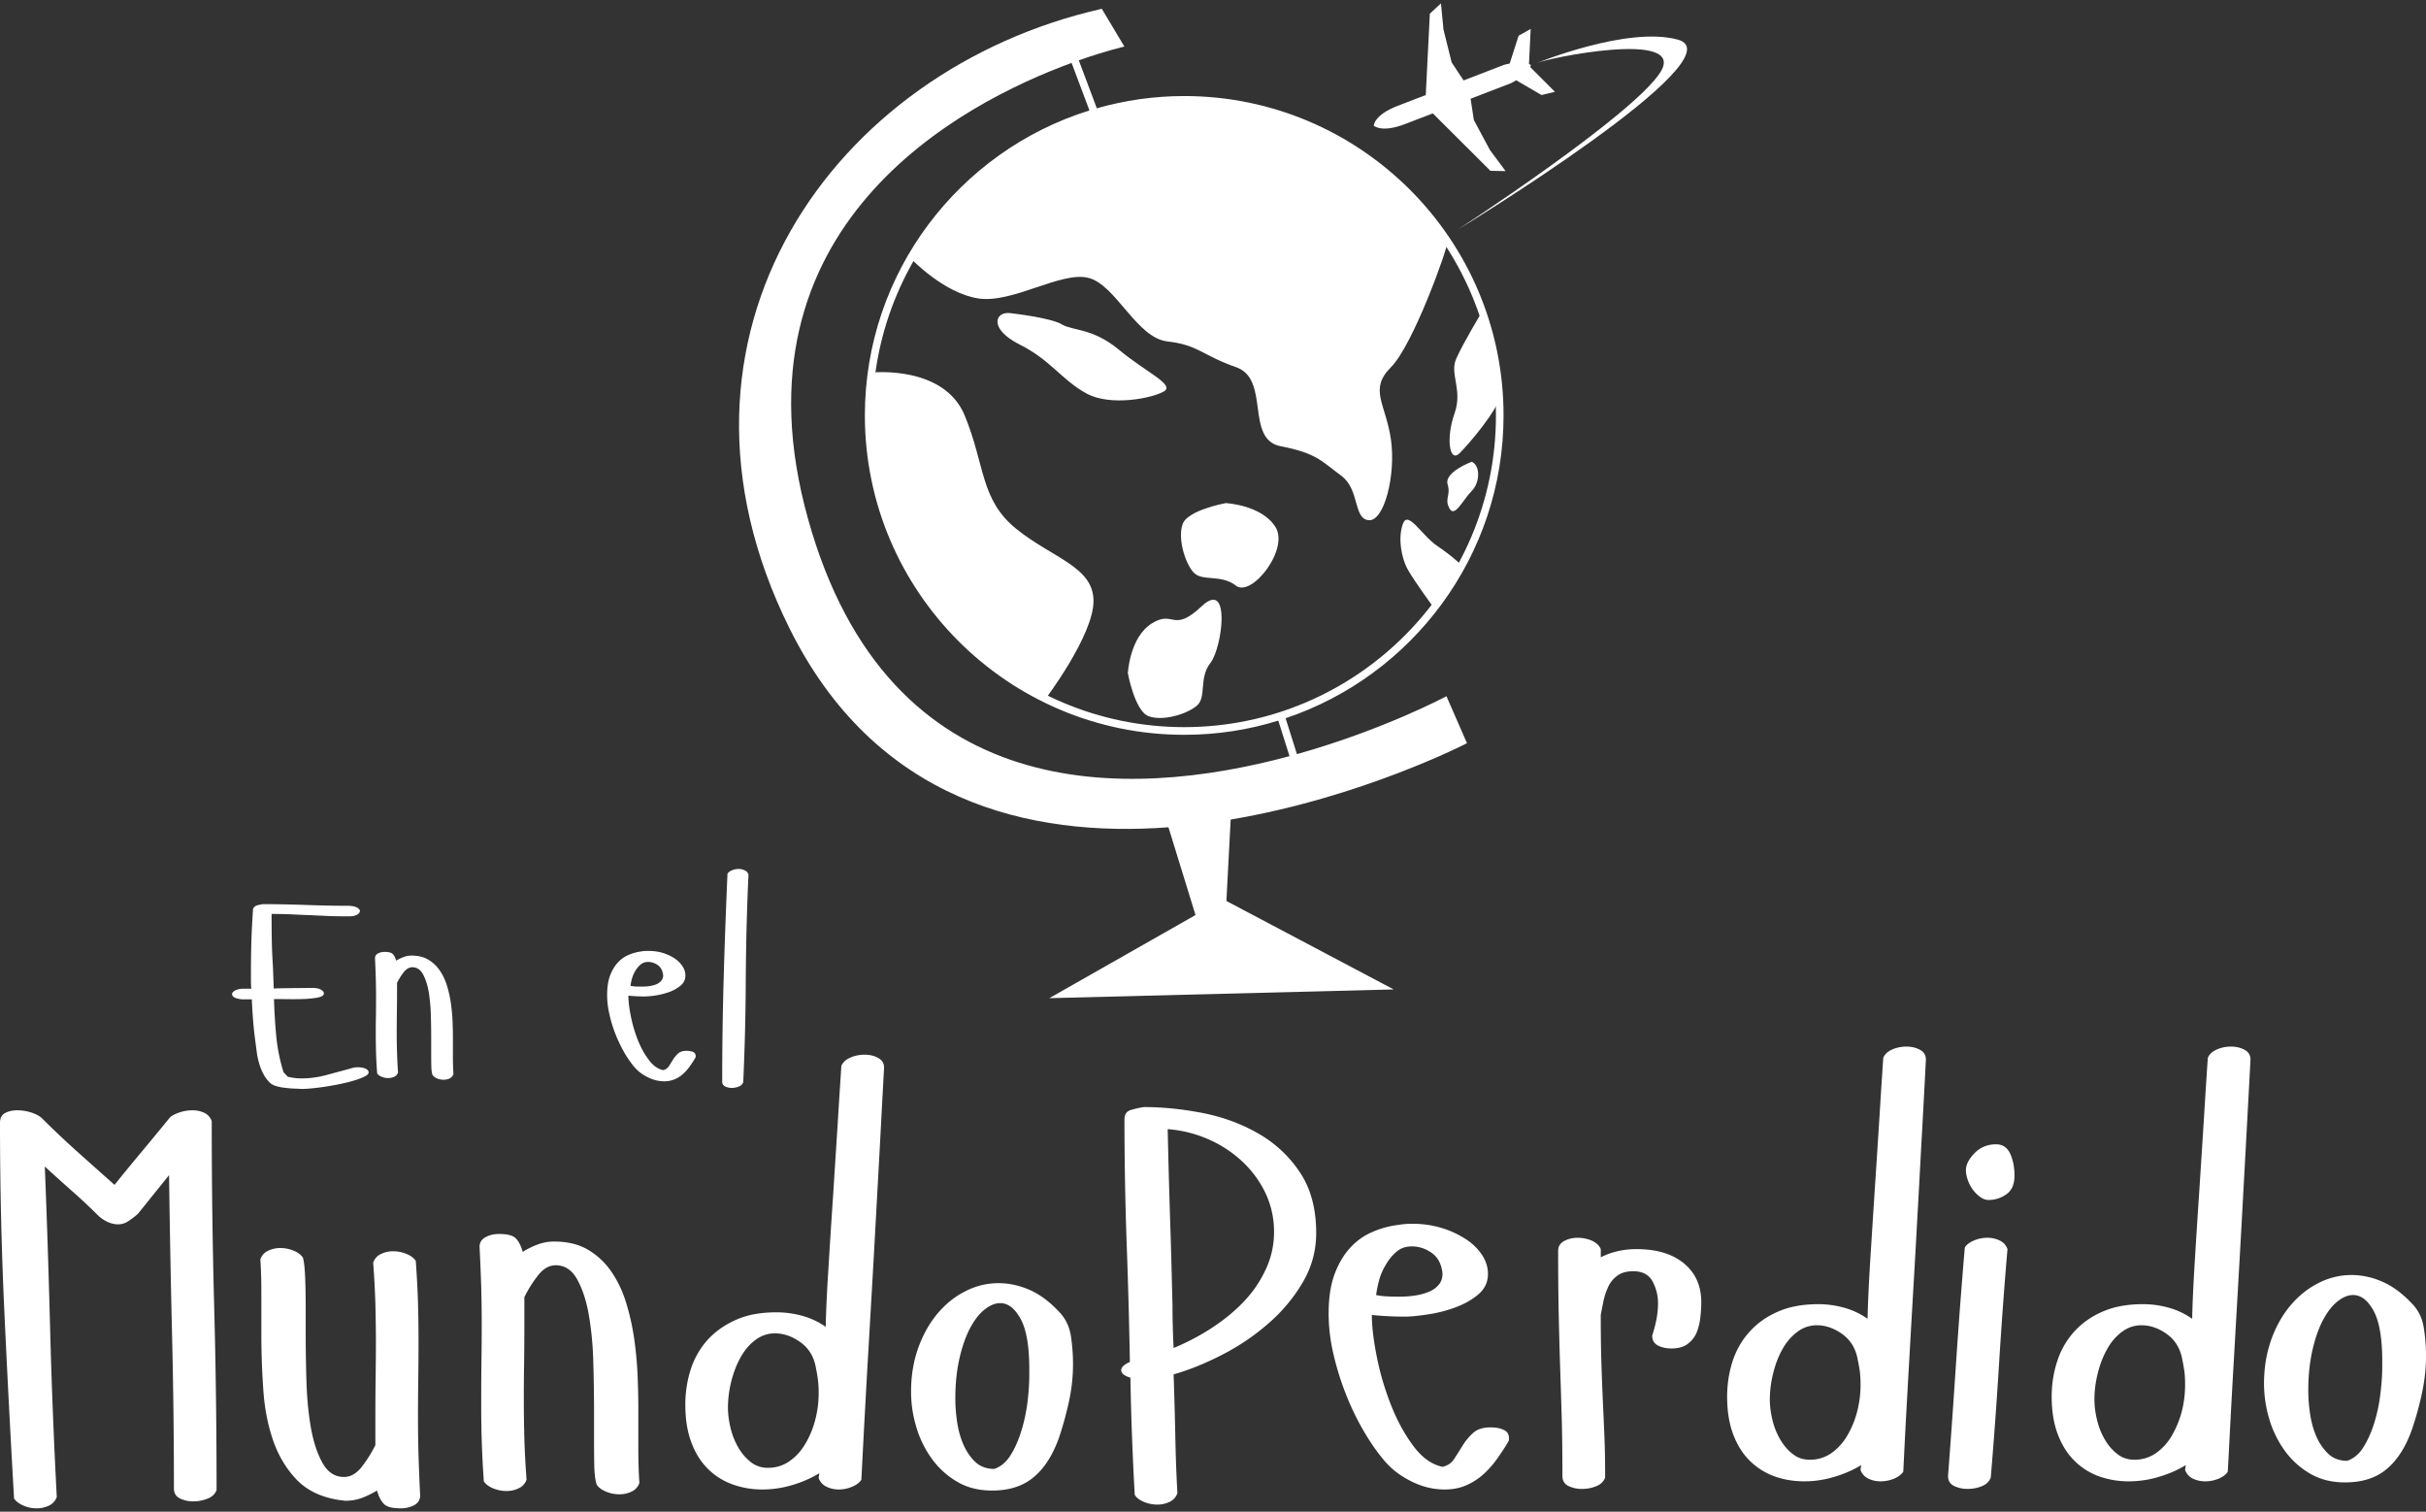
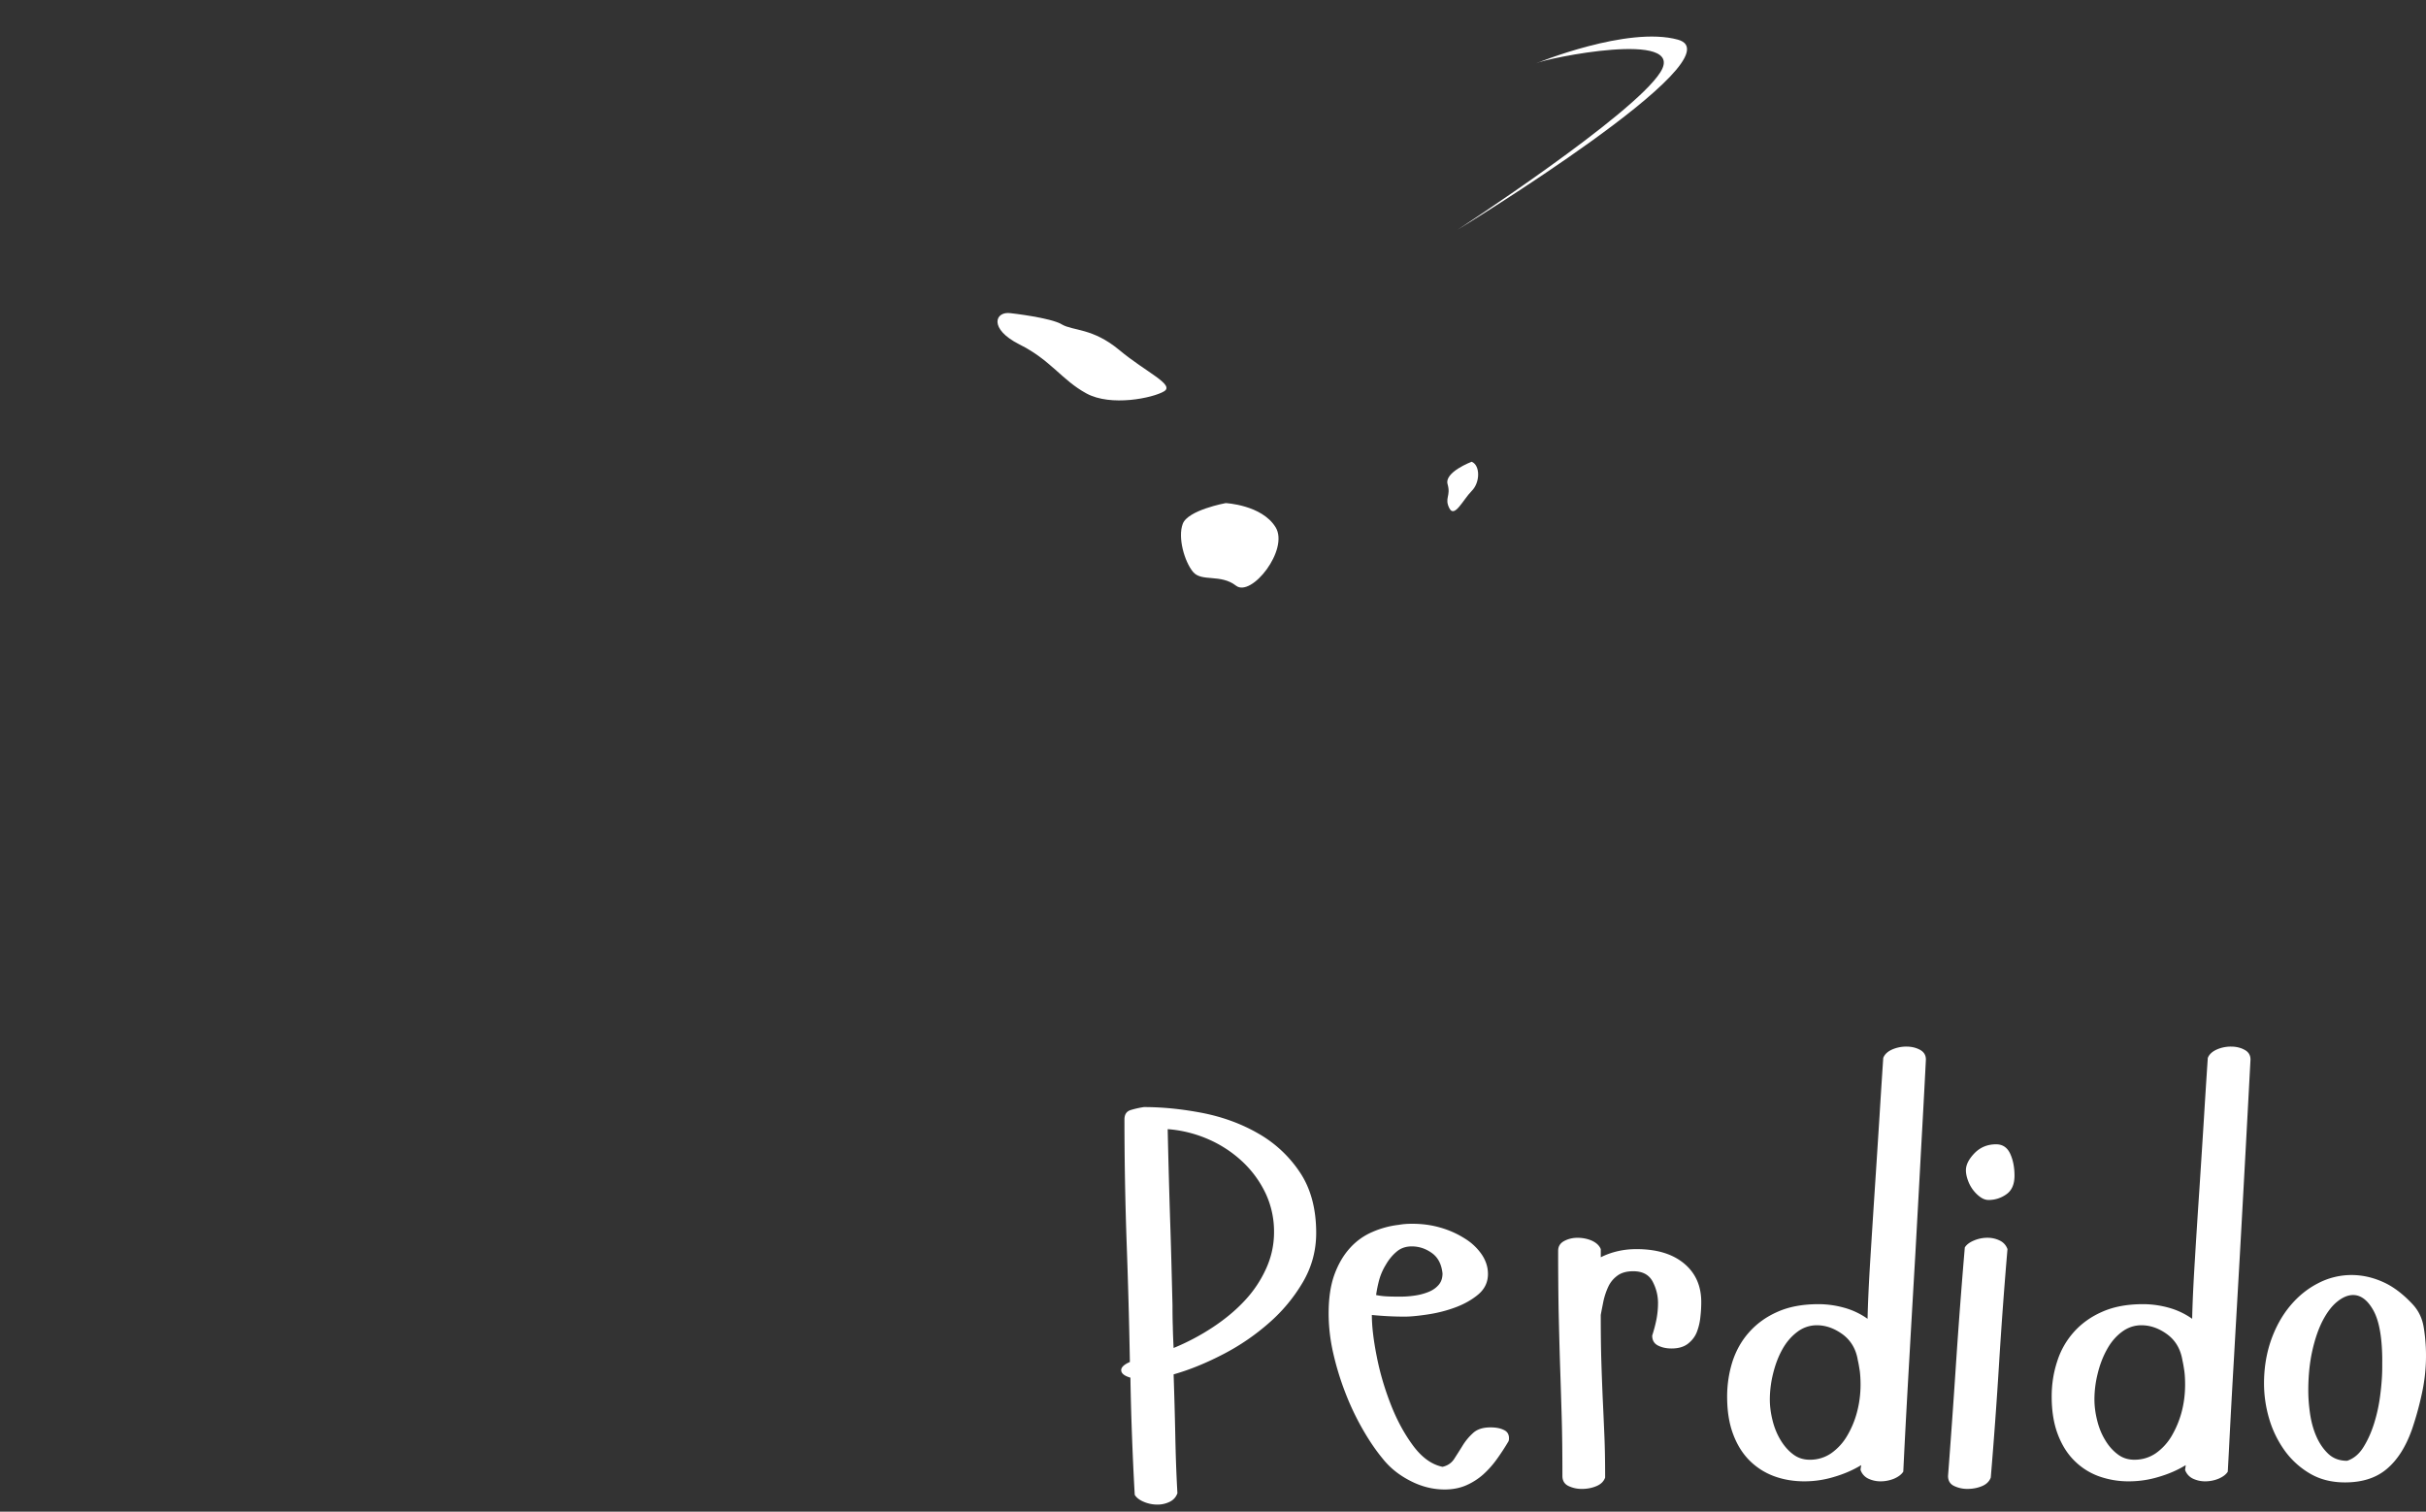
<svg xmlns="http://www.w3.org/2000/svg" width="260" height="162" xml:space="preserve">
  <rect width="100%" height="100%" fill="#333333" stroke="none" />
  <g fill="#FFF">
-     <path d="M37.377 97.068c.399.018.696.086.896.194.2.119.302.245.302.37 0 .132-.103.257-.302.389-.2.119-.496.177-.896.177-.775 0-1.494-.006-2.161-.034-.662-.035-1.323-.058-1.971-.092-.659-.022-1.317-.051-1.976-.086a63.7 63.7 0 0 0-2.161-.045c0 .827.005 1.671.017 2.566.011.884.051 1.938.131 3.147l.08 2.275a92.34 92.34 0 0 1 2.087-.04c.69-.005 1.391-.017 2.087-.017.405 0 .696.068.898.194.197.113.302.245.302.37 0 .217-.191.359-.573.445-.382.085-.847.137-1.409.171-.559.022-1.141.028-1.756.022-.616-.006-1.152-.011-1.608-.011a61.2 61.2 0 0 0 .243 3.969c.123 1.312.385 2.606.781 3.872l.456.485c.471.113.961.177 1.477.177.887 0 1.776-.126 2.655-.359.878-.239 1.751-.474 2.601-.702a2.402 2.402 0 0 1 1.278-.085c.186.04.348.103.471.188.12.079.18.193.18.324 0 .138-.128.274-.394.411-.268.143-.61.279-1.038.41a15.95 15.95 0 0 1-1.437.371c-.527.12-1.055.211-1.588.297-.527.085-1.041.153-1.52.199-.484.052-.878.074-1.18.074a4.4 4.4 0 0 1-.28-.012 2.587 2.587 0 0 0-.285-.017c-.177 0-.382-.012-.642-.028a21.943 21.943 0 0 1-.792-.086 5.483 5.483 0 0 1-.784-.171 1.721 1.721 0 0 1-.567-.285 3.761 3.761 0 0 1-.767-.992 5.986 5.986 0 0 1-.451-1.124 7.831 7.831 0 0 1-.259-1.203c-.054-.428-.111-.844-.168-1.283a36.662 36.662 0 0 1-.228-2.145 55.385 55.385 0 0 1-.137-2.258H25.9c-.679-.074-1.027-.263-1.027-.57 0-.12.089-.223.26-.337s.425-.188.767-.228h1.029a12.508 12.508 0 0 1-.034-1.027v-1.015c0-1.141.023-2.259.054-3.354.043-1.101.1-2.155.174-3.183.114-.188.257-.308.437-.358.18-.046.374-.086.584-.126 1.534 0 3.068.034 4.605.086 1.534.056 3.077.09 4.628.09zM46.356 115.192c-.083-.211-.123-.547-.131-1.009-.014-.462-.014-.992-.014-1.603v-1.278c0-.854-.011-1.728-.04-2.629a17.66 17.66 0 0 0-.239-2.458c-.137-.741-.345-1.352-.613-1.836-.276-.484-.653-.725-1.126-.725-.336 0-.644.177-.924.53-.271.349-.513.73-.718 1.146v1.164c0 .741-.012 1.471-.02 2.178-.006.713-.014 1.426-.014 2.145 0 .645.011 1.301.034 1.974.017.673.051 1.386.108 2.144a.778.778 0 0 1-.408.457 1.555 1.555 0 0 1-.641.137c-.246 0-.485-.046-.708-.137-.228-.098-.394-.217-.482-.371-.06-.793-.1-1.522-.117-2.201a78.482 78.482 0 0 1-.011-4.06c.005-.667.011-1.374.011-2.087a87.769 87.769 0 0 0-.114-3.982c0-.228.103-.398.314-.513s.442-.166.713-.166c.433 0 .73.074.875.223.157.154.276.394.368.713.248-.154.504-.279.787-.382a2.3 2.3 0 0 1 .864-.16c.699 0 1.292.143 1.776.428.482.285.893.662 1.221 1.135.328.474.593 1.01.784 1.62a12.8 12.8 0 0 1 .425 1.876c.091.639.154 1.289.183 1.934.028.645.04 1.227.04 1.762v2.162c0 .319.006.633.02.936.009.296.02.587.04.85a.833.833 0 0 1-.414.462c-.2.091-.411.137-.639.137-.245 0-.485-.046-.707-.137-.229-.104-.391-.224-.483-.379zM73.454 104.539c0 .434-.166.793-.513 1.078a3.99 3.99 0 0 1-1.204.685 8.289 8.289 0 0 1-1.448.371 8.99 8.99 0 0 1-1.212.113c-.584 0-1.167-.034-1.731-.085 0 .587.083 1.306.257 2.167.171.867.413 1.705.735 2.538.325.815.713 1.539 1.187 2.161.456.627.981.998 1.545 1.112a.959.959 0 0 0 .61-.411c.14-.217.282-.444.442-.701.146-.239.328-.462.55-.667.222-.194.53-.291.924-.291.262 0 .49.046.682.119.188.092.282.24.282.451 0 .074-.006.125-.029.159a9.47 9.47 0 0 1-.61.941 4.738 4.738 0 0 1-.719.81c-.271.245-.57.434-.896.57a2.834 2.834 0 0 1-1.124.217 3.863 3.863 0 0 1-1.819-.468 4.366 4.366 0 0 1-1.455-1.151 11.512 11.512 0 0 1-1.052-1.552 16.124 16.124 0 0 1-.907-1.916 14.468 14.468 0 0 1-.633-2.087 9.079 9.079 0 0 1-.248-2.088c0-.815.108-1.506.311-2.059.214-.564.485-1.026.83-1.397.336-.37.73-.65 1.178-.832a4.883 4.883 0 0 1 1.377-.371c.108-.028.234-.04.359-.046.12-.006.24-.006.351-.006.528 0 1.035.063 1.503.2.479.137.896.342 1.272.57.365.239.658.524.872.844.225.321.333.664.333 1.022zm-5.372-.484c-.148.245-.26.502-.336.765a4.9 4.9 0 0 0-.171.826c.188.034.376.063.556.074.177.006.419.006.727.006.242 0 .493-.012.747-.051.254-.04.491-.098.705-.183.219-.086.402-.211.539-.371a.86.86 0 0 0 .223-.61c-.057-.496-.245-.855-.564-1.077a1.818 1.818 0 0 0-1.061-.349c-.319 0-.587.103-.807.291a2.78 2.78 0 0 0-.558.679zM77.965 93.63c.103-.148.262-.279.484-.365a1.82 1.82 0 0 1 .719-.143c.225 0 .439.046.63.143a.737.737 0 0 1 .419.45c-.174 3.73-.265 7.442-.291 11.139a261.467 261.467 0 0 1-.273 11.132.783.783 0 0 1-.477.45 1.965 1.965 0 0 1-.752.148c-.268 0-.499-.057-.71-.159-.206-.098-.314-.279-.314-.525 0-3.729.054-7.442.16-11.132.103-3.702.246-7.409.405-11.138zM6.085 160.423a1.6 1.6 0 0 1-.844.924c-.408.2-.844.291-1.3.291a3.4 3.4 0 0 1-1.42-.291c-.448-.188-.781-.439-1.015-.753-.385-6.746-.736-13.453-1.043-20.126A436.118 436.118 0 0 1 0 120.319c0-.502.185-.85.55-1.043.368-.2.801-.291 1.303-.291a5 5 0 0 1 1.475.228c.484.166.864.349 1.126.582a96.01 96.01 0 0 0 3.827 3.621c1.312 1.17 2.644 2.361 3.992 3.559a206.964 206.964 0 0 1 2.92-3.559c.981-1.18 1.976-2.384 2.983-3.621l.171-.171a4.39 4.39 0 0 1 1.072-.468c.405-.12.821-.171 1.243-.171.425 0 .833.085 1.215.262.388.177.656.468.815.896 0 6.639.085 13.226.259 19.767.174 6.53.26 13.128.26 19.761-.154.428-.476.736-.953.924a4.1 4.1 0 0 1-1.534.297 3.226 3.226 0 0 1-1.452-.319c-.425-.217-.633-.57-.633-1.078 0-5.629-.071-11.224-.208-16.778-.131-5.555-.239-11.149-.313-16.783l-3.359 4.169a9.635 9.635 0 0 1-.987.747 1.93 1.93 0 0 1-1.095.354c-.736 0-1.449-.309-2.147-.93a57.313 57.313 0 0 0-2.832-2.658c-.967-.85-1.928-1.722-2.894-2.605.236 5.942.425 11.845.576 17.707.157 5.866.391 11.762.705 17.705zM32.47 134.788c.117.422.188 1.112.231 2.053.04.947.06 2.036.06 3.269v2.605c0 1.74.025 3.524.083 5.355.057 1.836.222 3.502.49 5.007.277 1.506.685 2.743 1.249 3.73.559.98 1.317 1.471 2.287 1.471.69 0 1.317-.354 1.882-1.061a14.003 14.003 0 0 0 1.477-2.35v-2.372c0-1.5.003-2.983.023-4.426.017-1.448.034-2.908.034-4.368 0-1.317-.026-2.652-.057-4.026a103.52 103.52 0 0 0-.234-4.363c.148-.428.431-.741.838-.93.402-.199.833-.29 1.3-.29.499 0 .987.091 1.446.29.468.188.79.445.984.753.114 1.62.194 3.114.234 4.488.04 1.363.057 2.709.057 4.021 0 1.466-.008 2.886-.028 4.249a255.204 255.204 0 0 0-.028 4.254c0 1.238.022 2.516.057 3.85.043 1.329.097 2.749.174 4.261 0 .456-.208.804-.636 1.043a3.06 3.06 0 0 1-1.448.337c-.887 0-1.483-.148-1.791-.462-.311-.303-.559-.787-.753-1.443a9.95 9.95 0 0 1-1.591.782 5.13 5.13 0 0 1-1.765.313 1.5 1.5 0 0 1-.265-.023 1.15 1.15 0 0 0-.262-.034c-1.965-.268-3.519-.986-4.66-2.139-1.132-1.157-1.99-2.571-2.572-4.226-.576-1.659-.936-3.484-1.066-5.469a86.224 86.224 0 0 1-.211-5.938v-4.396c0-.65-.005-1.295-.025-1.91a41.351 41.351 0 0 0-.083-1.734c.151-.428.433-.735.835-.924a2.997 2.997 0 0 1 1.303-.291c.505 0 .984.098 1.446.291.463.189.791.44.985.753zM63.953 159.1c-.154-.434-.24-1.112-.263-2.059-.02-.941-.025-2.036-.025-3.268v-2.612c0-1.733-.031-3.513-.085-5.35a34.363 34.363 0 0 0-.494-5.007c-.271-1.5-.69-2.743-1.249-3.735-.559-.986-1.317-1.478-2.284-1.478-.69 0-1.32.359-1.882 1.072a13.562 13.562 0 0 0-1.474 2.344v2.379c0 1.5-.008 2.977-.023 4.425a226.572 226.572 0 0 0-.034 4.369c0 1.317.023 2.657.057 4.026.04 1.368.12 2.822.234 4.368a1.568 1.568 0 0 1-.844.918 2.935 2.935 0 0 1-1.3.291c-.501 0-.98-.097-1.448-.291-.459-.188-.787-.438-.987-.747a114.221 114.221 0 0 1-.279-8.508c0-1.466.006-2.88.023-4.254.022-1.363.031-2.789.031-4.255 0-1.231-.02-2.515-.054-3.844-.043-1.334-.1-2.749-.177-4.26 0-.457.211-.811.633-1.038.428-.239.907-.348 1.452-.348.881 0 1.483.153 1.793.462.308.308.559.792.747 1.454a9.077 9.077 0 0 1 1.597-.787 5.059 5.059 0 0 1 1.762-.319c1.426 0 2.635.297 3.619.867a7.913 7.913 0 0 1 2.489 2.314c.679.97 1.204 2.06 1.591 3.303.388 1.237.676 2.509.873 3.82.191 1.307.313 2.63.376 3.93.051 1.323.083 2.51.083 3.593v4.397c0 .655.012 1.289.029 1.91.02.622.048 1.197.083 1.739a1.57 1.57 0 0 1-.83.924 3 3 0 0 1-1.309.291c-.502 0-.984-.097-1.443-.291-.469-.192-.789-.437-.988-.745zM94.749 114.417c-.163 2.932-.331 6.182-.525 9.752-.194 3.564-.399 7.226-.604 10.967-.216 3.741-.428 7.442-.642 11.109-.208 3.667-.391 7.043-.55 10.129l-.114 2.201c-.194.308-.519.553-.987.747a3.613 3.613 0 0 1-1.443.297c-.462 0-.901-.098-1.306-.297a1.603 1.603 0 0 1-.838-.924c0-.074.014-.16.028-.263a.992.992 0 0 0 .034-.256c-.89.541-1.871.969-2.926 1.277-1.058.308-2.11.462-3.153.462a9.357 9.357 0 0 1-3.24-.554 7.16 7.16 0 0 1-2.635-1.677c-.758-.753-1.34-1.693-1.762-2.84-.428-1.135-.639-2.48-.639-4.021 0-1.306.194-2.566.576-3.759a8.712 8.712 0 0 1 1.791-3.159c.816-.9 1.828-1.619 3.042-2.161 1.218-.548 2.672-.815 4.372-.815.918 0 1.842.125 2.749.376a8.125 8.125 0 0 1 2.515 1.181c.04-1.723.134-3.838.297-6.308.145-2.464.313-5.024.49-7.67.171-2.641.331-5.195.491-7.665.148-2.464.288-4.574.399-6.313.157-.376.471-.679.958-.896a3.889 3.889 0 0 1 1.531-.313c.545 0 1.024.114 1.457.348.42.235.634.577.634 1.045zm-7.294 32.239c-.191-1.203-.736-2.128-1.62-2.783-.89-.65-1.819-.986-2.783-.986-.77 0-1.471.239-2.11.724-.644.485-1.169 1.112-1.591 1.888-.428.765-.753 1.626-.987 2.572a11.68 11.68 0 0 0-.348 2.749c0 .735.103 1.482.291 2.258a7.81 7.81 0 0 0 .841 2.082 5.505 5.505 0 0 0 1.326 1.534 2.917 2.917 0 0 0 1.828.604c.847 0 1.605-.229 2.284-.696.673-.456 1.249-1.077 1.705-1.848a9.65 9.65 0 0 0 1.072-2.571c.256-.953.376-1.917.376-2.926 0-.542-.029-1.021-.086-1.443a15.165 15.165 0 0 0-.198-1.158zM97.641 149.137c0-1.654.245-3.199.747-4.631.507-1.426 1.192-2.663 2.056-3.701.87-1.044 1.868-1.854 3.008-2.424a7.684 7.684 0 0 1 3.564-.872c1.118 0 2.218.239 3.325.718 1.101.485 2.176 1.283 3.217 2.407.656.695 1.055 1.545 1.214 2.543.148 1.004.226 2.008.226 3.006 0 1.357-.148 2.726-.459 4.112a35.662 35.662 0 0 1-1.043 3.77c-.656 1.848-1.548 3.256-2.692 4.214-1.135.97-2.629 1.454-4.485 1.454-1.42 0-2.683-.313-3.764-.958a8.917 8.917 0 0 1-2.718-2.486 11.094 11.094 0 0 1-1.648-3.416 13.046 13.046 0 0 1-.548-3.736zm12.672-2.367c0-2.475-.302-4.276-.924-5.417-.616-1.135-1.346-1.705-2.196-1.705-.547 0-1.106.233-1.682.695-.582.462-1.095 1.135-1.566 2.024-.459.884-.841 1.968-1.126 3.245-.288 1.266-.434 2.697-.434 4.283 0 .804.068 1.659.2 2.543.137.89.368 1.7.693 2.43.333.735.758 1.346 1.277 1.825.528.479 1.178.719 1.999.719.693-.229 1.269-.713 1.734-1.438.462-.735.85-1.597 1.157-2.583.308-.981.528-2.008.67-3.097.131-1.072.197-2.06.197-2.949v-.575z" />
    <g>
      <path d="M126.187 160.023c-.163.428-.436.73-.844.924a2.97 2.97 0 0 1-1.3.291 3.71 3.71 0 0 1-1.446-.291c-.468-.193-.798-.444-.984-.752-.12-2.082-.214-4.175-.293-6.279-.08-2.104-.137-4.197-.171-6.279-.656-.193-.986-.462-.986-.81 0-.308.308-.599.929-.873a675.85 675.85 0 0 0-.354-12.963 385.638 385.638 0 0 1-.228-13.025c0-.536.223-.872.667-1.009a9.809 9.809 0 0 1 1.42-.319c2.001 0 4.095.211 6.279.633 2.173.428 4.174 1.157 5.99 2.207a13.152 13.152 0 0 1 4.454 4.163c1.157 1.733 1.739 3.9 1.739 6.484 0 1.894-.474 3.644-1.42 5.264a17.589 17.589 0 0 1-3.621 4.368 24.308 24.308 0 0 1-4.912 3.359c-1.819.946-3.584 1.671-5.327 2.167.074 2.161.131 4.3.177 6.398.04 2.105.108 4.215.231 6.342zm-.528-20.142c0 .77.008 1.534.034 2.287.014.753.048 1.505.085 2.287a24.404 24.404 0 0 0 4.223-2.236c1.309-.866 2.455-1.819 3.413-2.856a12.557 12.557 0 0 0 2.282-3.422 9.34 9.34 0 0 0 .845-3.93 9.627 9.627 0 0 0-.896-4.112 11.258 11.258 0 0 0-2.462-3.387 12.803 12.803 0 0 0-3.642-2.407 13.366 13.366 0 0 0-4.397-1.101c.068 3.171.154 6.308.251 9.438.11 3.125.184 6.274.264 9.439zM159.468 136.521c0 .89-.354 1.62-1.044 2.201-.695.582-1.517 1.038-2.458 1.387-.952.354-1.933.599-2.954.752-1.021.154-1.848.234-2.458.234-1.203 0-2.372-.063-3.53-.177 0 1.197.172 2.675.52 4.426.342 1.762.85 3.473 1.506 5.155.655 1.683 1.454 3.153 2.4 4.431.941 1.267 1.996 2.024 3.148 2.259.542-.12.964-.405 1.249-.844.285-.445.587-.913.896-1.415a6.103 6.103 0 0 1 1.129-1.362c.444-.411 1.072-.604 1.876-.604.542 0 1.01.079 1.392.262.388.166.582.468.582.896 0 .148-.018.269-.058.342a24.975 24.975 0 0 1-1.249 1.911 10.203 10.203 0 0 1-1.471 1.648 6.938 6.938 0 0 1-1.825 1.157c-.679.291-1.443.439-2.293.439-1.266 0-2.503-.314-3.689-.93-1.203-.616-2.19-1.409-2.954-2.378-.73-.879-1.448-1.934-2.145-3.154a28.143 28.143 0 0 1-1.854-3.906 30.17 30.17 0 0 1-1.3-4.249 19.067 19.067 0 0 1-.491-4.26c0-1.654.212-3.046.634-4.191.422-1.141.986-2.082 1.677-2.835a6.827 6.827 0 0 1 2.406-1.705 9.813 9.813 0 0 1 2.806-.753 7.14 7.14 0 0 1 .725-.091c.245-.018.496-.023.719-.023 1.083 0 2.109.143 3.068.428a9.96 9.96 0 0 1 2.577 1.164 5.979 5.979 0 0 1 1.797 1.699c.443.661.666 1.345.666 2.086zm-10.945-.986a6.423 6.423 0 0 0-.695 1.563 13.236 13.236 0 0 0-.348 1.683c.388.08.764.125 1.135.143.365.022.861.028 1.477.028.502 0 1.004-.034 1.534-.114a6.24 6.24 0 0 0 1.438-.376c.45-.177.815-.422 1.106-.753s.428-.741.428-1.243c-.108-1.004-.496-1.733-1.152-2.195-.656-.468-1.368-.702-2.139-.702-.661 0-1.209.194-1.648.582-.451.38-.833.854-1.136 1.384zM177.694 139.642c0-.805-.193-1.574-.576-2.305-.394-.735-1.083-1.106-2.081-1.106-.696 0-1.261.154-1.683.463a3.054 3.054 0 0 0-.986 1.186c-.229.49-.399.998-.52 1.534-.108.548-.211 1.05-.291 1.506 0 1.848.018 3.456.058 4.808s.091 2.657.143 3.935c.063 1.277.119 2.584.177 3.936.063 1.352.091 2.937.091 4.745-.153.422-.473.729-.958.924-.484.199-.992.29-1.528.29a3.244 3.244 0 0 1-1.454-.319c-.422-.205-.639-.57-.639-1.066 0-2.39-.022-4.545-.08-6.455-.057-1.911-.114-3.775-.177-5.612-.057-1.83-.103-3.707-.148-5.623a364.688 364.688 0 0 1-.051-6.444c0-.468.211-.81.639-1.044.428-.228.9-.348 1.437-.348.542 0 1.062.103 1.546.313.474.223.793.52.946.901v.873c1.164-.582 2.436-.873 3.821-.873 2.167 0 3.855.508 5.099 1.534 1.231 1.021 1.848 2.401 1.848 4.141 0 .456-.022.986-.091 1.563-.052.582-.183 1.117-.371 1.619s-.514.924-.952 1.272c-.445.348-1.032.519-1.769.519-.541 0-1.021-.097-1.448-.313s-.627-.57-.627-1.072c.188-.582.342-1.163.456-1.733a9.21 9.21 0 0 0 .169-1.749zM206.403 113.545c-.148 2.925-.325 6.188-.524 9.752-.188 3.564-.394 7.231-.6 10.973-.216 3.74-.433 7.442-.639 11.109-.211 3.667-.398 7.043-.553 10.128l-.108 2.201c-.199.309-.53.554-.986.753a3.864 3.864 0 0 1-1.449.285c-.468 0-.9-.097-1.306-.285a1.616 1.616 0 0 1-.838-.93c0-.074.011-.159.028-.262.017-.098.034-.183.034-.257-.89.542-1.865.958-2.926 1.266a10.91 10.91 0 0 1-3.153.468c-1.164 0-2.242-.183-3.239-.547a7.28 7.28 0 0 1-2.641-1.683c-.753-.753-1.341-1.699-1.763-2.835-.428-1.141-.639-2.475-.639-4.021 0-1.312.199-2.566.576-3.764.394-1.197.986-2.247 1.802-3.153.811-.907 1.819-1.637 3.034-2.168 1.215-.541 2.675-.815 4.374-.815.924 0 1.843.126 2.743.377a8.028 8.028 0 0 1 2.521 1.191c.04-1.739.138-3.844.291-6.313.154-2.464.319-5.024.49-7.665.178-2.646.337-5.201.497-7.671a965.5 965.5 0 0 1 .404-6.308c.148-.388.462-.679.947-.9a3.81 3.81 0 0 1 1.539-.314c.536 0 1.021.114 1.449.343.424.229.635.577.635 1.045zm-7.294 32.238c-.188-1.191-.736-2.121-1.62-2.783-.89-.649-1.813-.98-2.771-.98a3.43 3.43 0 0 0-2.116.725c-.639.484-1.169 1.105-1.597 1.882-.428.77-.747 1.631-.98 2.577a11.628 11.628 0 0 0-.348 2.749c0 .73.097 1.483.29 2.253.188.775.474 1.466.839 2.081.37.616.81 1.141 1.329 1.534.524.411 1.129.61 1.824.61a3.99 3.99 0 0 0 2.287-.689 5.943 5.943 0 0 0 1.705-1.854 9.872 9.872 0 0 0 1.072-2.572c.251-.947.377-1.928.377-2.932 0-.536-.029-1.015-.08-1.448-.068-.416-.126-.81-.211-1.153zM211.559 132.935a3.662 3.662 0 0 1 1.443-.291c.462 0 .9.097 1.3.291.411.194.69.502.844.924a526.553 526.553 0 0 0-.9 12.244 561.137 561.137 0 0 1-.89 12.239c-.16.422-.479.729-.958.924-.485.199-.993.29-1.534.29a3.204 3.204 0 0 1-1.449-.319c-.428-.205-.639-.57-.639-1.066.313-4.089.599-8.172.867-12.238.273-4.077.582-8.155.93-12.25.188-.309.518-.554.986-.748zm-.667-6.485c.131.382.313.73.547 1.044.234.308.491.57.787.781.285.205.582.319.896.319a3.25 3.25 0 0 0 1.905-.61c.581-.405.872-1.072.872-1.996 0-.89-.153-1.677-.462-2.35-.313-.673-.815-1.01-1.511-1.01-.924 0-1.694.319-2.315.953-.616.639-.919 1.249-.919 1.824-.001.31.063.658.2 1.045zM241.191 113.545c-.154 2.925-.331 6.188-.524 9.752-.194 3.564-.394 7.231-.604 10.973-.211 3.74-.428 7.442-.634 11.109-.216 3.667-.398 7.043-.553 10.128l-.12 2.201c-.188.309-.519.554-.98.753a3.795 3.795 0 0 1-1.448.285c-.462 0-.896-.097-1.301-.285a1.646 1.646 0 0 1-.844-.93c0-.074.017-.159.034-.262.017-.098.028-.183.028-.257-.884.542-1.859.958-2.92 1.266a10.945 10.945 0 0 1-3.159.468 9.421 9.421 0 0 1-3.239-.547 7.143 7.143 0 0 1-2.629-1.683c-.759-.753-1.341-1.699-1.769-2.835-.428-1.141-.645-2.475-.645-4.021 0-1.312.194-2.566.588-3.764a8.578 8.578 0 0 1 1.791-3.153c.81-.907 1.824-1.637 3.039-2.168 1.215-.541 2.669-.815 4.368-.815.925 0 1.843.126 2.749.377a8.028 8.028 0 0 1 2.521 1.191c.034-1.739.137-3.844.29-6.313.148-2.464.313-5.024.491-7.665.171-2.646.336-5.201.49-7.671a965.5 965.5 0 0 1 .404-6.308c.154-.388.474-.679.959-.9a3.759 3.759 0 0 1 1.528-.314c.541 0 1.026.114 1.448.343.43.229.641.577.641 1.045zm-7.294 32.238c-.194-1.191-.73-2.121-1.62-2.783-.884-.649-1.813-.98-2.777-.98-.775 0-1.477.245-2.115.725-.639.484-1.164 1.105-1.586 1.882-.428.77-.758 1.631-.986 2.577a11.375 11.375 0 0 0-.348 2.749c0 .73.097 1.483.291 2.253.188.775.467 1.466.838 2.081.359.616.81 1.141 1.329 1.534.519.411 1.129.61 1.83.61.839 0 1.603-.233 2.281-.689a5.943 5.943 0 0 0 1.705-1.854 10.3 10.3 0 0 0 1.072-2.572c.251-.947.371-1.928.371-2.932 0-.536-.023-1.015-.08-1.448-.062-.416-.124-.81-.205-1.153zM242.64 148.27c0-1.659.251-3.199.747-4.631.502-1.426 1.187-2.663 2.059-3.706.867-1.038 1.871-1.849 3.006-2.424a7.736 7.736 0 0 1 3.559-.873c1.124 0 2.23.239 3.331.725 1.101.479 2.173 1.283 3.216 2.4.656.702 1.056 1.546 1.209 2.55a18.916 18.916 0 0 1-.228 7.117 33.821 33.821 0 0 1-1.044 3.758c-.656 1.854-1.551 3.269-2.691 4.227-1.135.969-2.635 1.448-4.488 1.448-1.42 0-2.675-.313-3.759-.952a8.858 8.858 0 0 1-2.72-2.481 11.323 11.323 0 0 1-1.654-3.422 13.454 13.454 0 0 1-.543-3.736zm12.672-2.373c0-2.47-.308-4.271-.924-5.418-.615-1.129-1.357-1.699-2.201-1.699-.542 0-1.101.228-1.683.695-.575.457-1.095 1.135-1.563 2.024-.462.885-.838 1.974-1.123 3.24-.285 1.271-.434 2.703-.434 4.282 0 .815.068 1.66.199 2.55.138.884.365 1.699.696 2.429.331.736.759 1.341 1.271 1.819.524.485 1.192.725 1.996.725.701-.233 1.277-.713 1.733-1.438.468-.741.855-1.597 1.164-2.583.308-.986.53-2.014.661-3.097.137-1.078.205-2.059.205-2.948v-.581z" />
    </g>
    <g>
-       <path d="M93.62 39.914s7.551-.742 9.764 4.596c2.207 5.35 1.66 9.034 5.526 12.159 3.866 3.137 8.286 4.049 8.286 7.739 0 3.684-5.155 10.499-5.155 10.499s-12.712-6.633-16.396-16.943c-3.679-10.322-2.025-18.05-2.025-18.05M97.669 27.752s3.501 3.679 7.191 4.231c3.678.557 8.837-2.942 11.785-2.207 2.951.736 5.153 6.441 8.472 6.813 3.319.376 3.684 1.477 7.374 2.766 3.68 1.295.912 7.739 4.78 8.469 3.878.742 4.426 1.66 6.45 3.137 2.03 1.472 1.289 4.603 2.948 4.785 1.66.188 2.949-4.785 2.401-8.651-.559-3.866-2.401-5.338 0-7.739 2.39-2.39 6.068-12.709 6.068-13.444 0-.741-9.496-12.538-19.642-14.115-2.095-.325-3.856-.843-6.006-.972-11.211-.671-23.235 2.395-31.821 16.927M158.743 33.566s-1.944 3.211-2.675 4.87c-.741 1.659.73 3.319-.188 5.892-.924 2.583-.554 5.344.553 4.237s4.055-4.603 4.42-6.263c.372-1.653-2.11-8.736-2.11-8.736M120.875 72.142s.188-3.867 2.583-5.344c2.39-1.472 2.21 1.106 5.344-1.843 3.131-2.942 2.212 4.42.924 6.085-1.289 1.654-.368 3.679-1.477 4.603-1.106.924-3.681 1.665-5.155 1.106-1.478-.548-2.219-4.607-2.219-4.607M153.674 65.144s-2.03-2.766-2.767-4.055c-.741-1.283-1.106-3.502-.547-4.973.547-1.472 2.024 1.288 3.684 2.4 1.654 1.106 2.755 2.201 2.755 2.201s-2.572 3.874-3.125 4.427" />
      <path d="M108.311 33.561s4.3.479 5.486 1.203c1.198.707 3.299.365 6.165 2.749 2.866 2.39 5.982 3.707 4.791 4.426-1.198.713-5.692 1.659-8.321.222-2.635-1.431-3.821-3.581-7.168-5.246-3.348-1.684-2.63-3.594-.953-3.354M157.723 49.483s-2.948 1.106-2.583 2.4c.376 1.289-.365 1.472.188 2.578.554 1.101 1.472-.918 2.396-1.848.922-.911.922-2.754-.001-3.13M131.359 53.914s3.871.188 5.348 2.584c1.472 2.39-2.582 7.545-4.238 6.268-1.66-1.295-3.685-.377-4.608-1.478-.918-1.106-1.657-3.684-1.101-5.155.55-1.477 4.599-2.219 4.599-2.219" />
-       <path d="m157.221 79.646-2.201-5.036s-6.718 3.599-16.025 6.205l-1.209-3.832c0-.006-.006-.012-.006-.012 13.556-4.551 23.359-17.377 23.359-32.45 0-18.874-15.347-34.228-34.222-34.228-3.242 0-6.381.462-9.367 1.313l-1.933-5.141c2.951-1.038 4.885-1.475 4.885-1.475L118.084.944c-28.774 6.5-49.048 34.931-33.496 66.343 9.202 18.586 25.697 22.48 40.639 21.368l2.9 9.404-15.669 8.908 36.906-.936-17.927-9.478.457-8.726c14.063-2.364 25.327-8.181 25.327-8.181zm-30.304-68.531c18.414 0 33.407 14.983 33.407 33.406 0 18.421-14.993 33.402-33.407 33.402-18.42 0-33.411-14.981-33.411-33.402 0-18.422 14.99-33.406 33.411-33.406zM86.6 55.614c-8.766-31.449 16.496-44.57 28.247-48.872l1.911 5.093C102.83 16.166 92.69 29.184 92.69 44.521c0 18.871 15.355 34.224 34.226 34.224 3.516 0 6.895-.53 10.082-1.522v.006l1.203 3.804c-17.326 4.669-42.962 5.594-51.601-25.419z" />
      <g>
-         <path d="m157.608 10.579.348 2.282 1.723 3.213 1.677 2.26-1.625-.029-6.171-6.154-3.012 1.154c-2.526.967-3.324.153-3.324.153s.034-1.149 2.572-2.119c.661-.257 1.75-.682 3.005-1.155l.439-8.721 1.191-1.101.269 2.796.878 3.534 1.277 1.925c2.339-.907 4.306-1.658 4.306-1.658s.269-.081.639-.154l.953-2.979 1.294-.723-.182 3.751c.079.031.143.071.205.111-.023.069-.04.148-.074.221l2.651 2.652-1.442.344-2.703-1.577c-.331.196-.582.314-.582.314s-1.962.762-4.312 1.66z" />
        <path d="M156.206 24.621s18.854-12.28 21.745-16.887c2.886-4.601-12.296-1.491-13.322-.946 0 0 9.792-4.033 15.198-2.538 6.741 1.865-23.621 20.371-23.621 20.371z" />
      </g>
    </g>
  </g>
</svg>